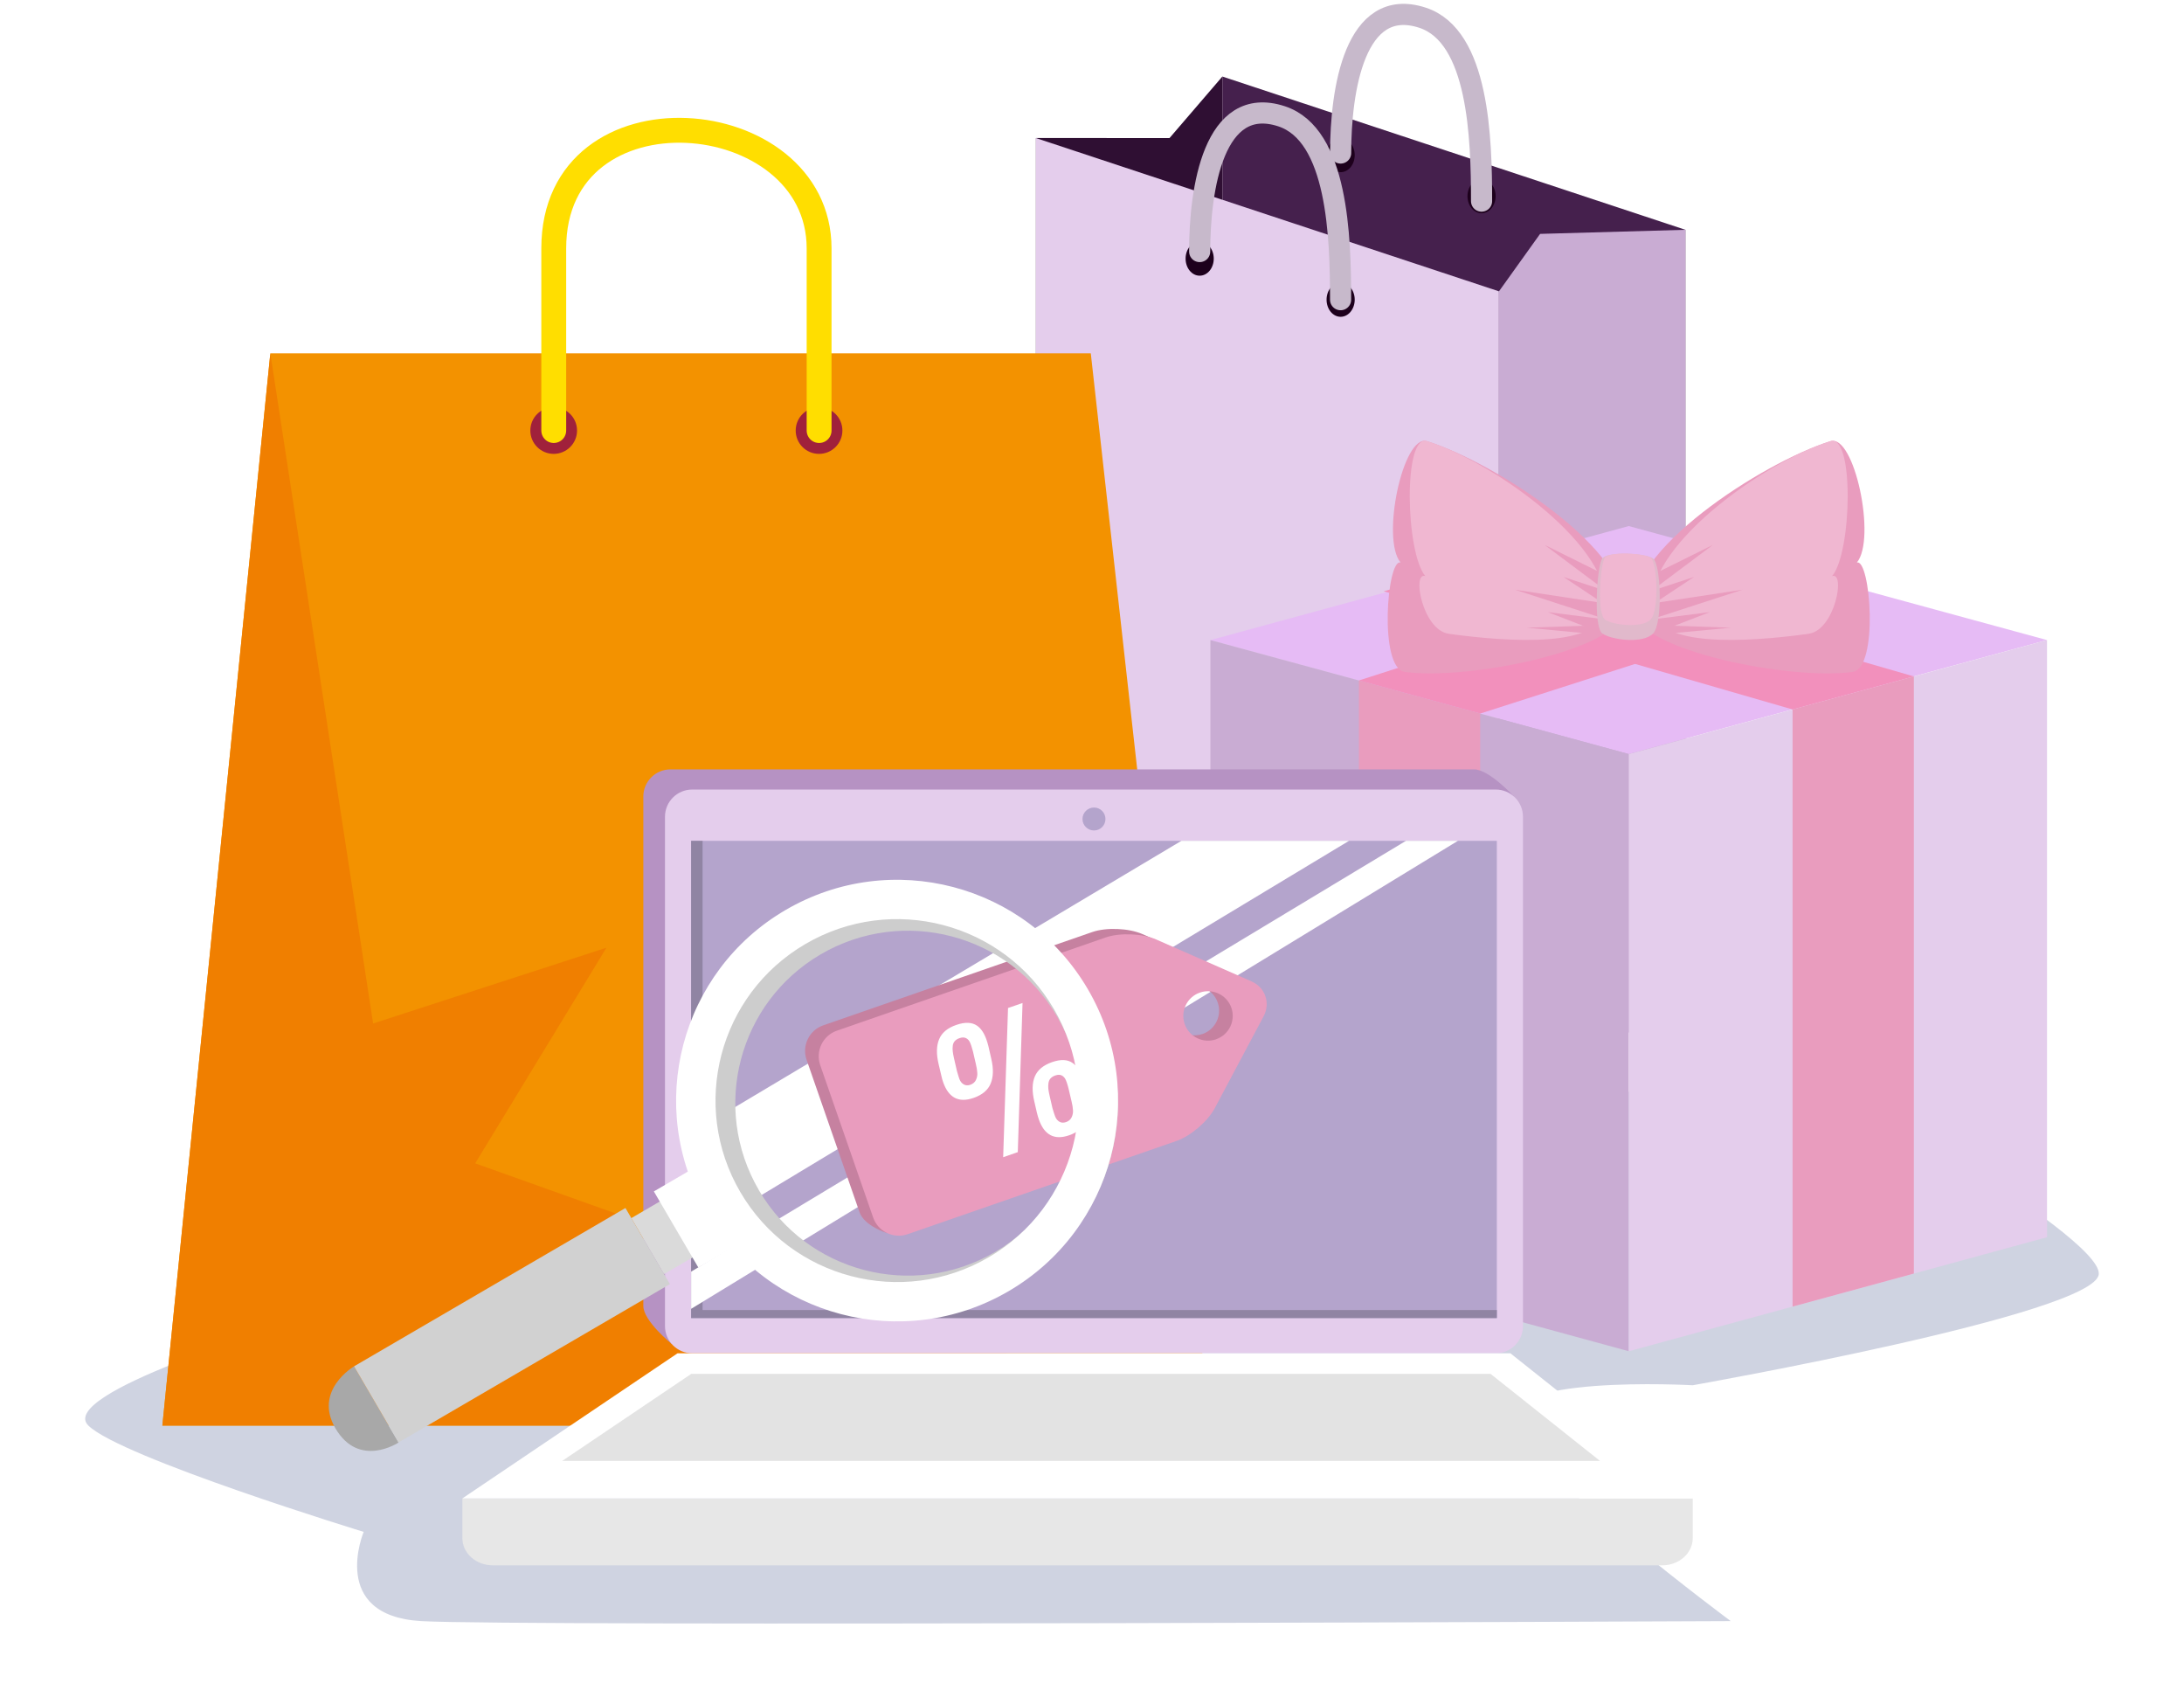
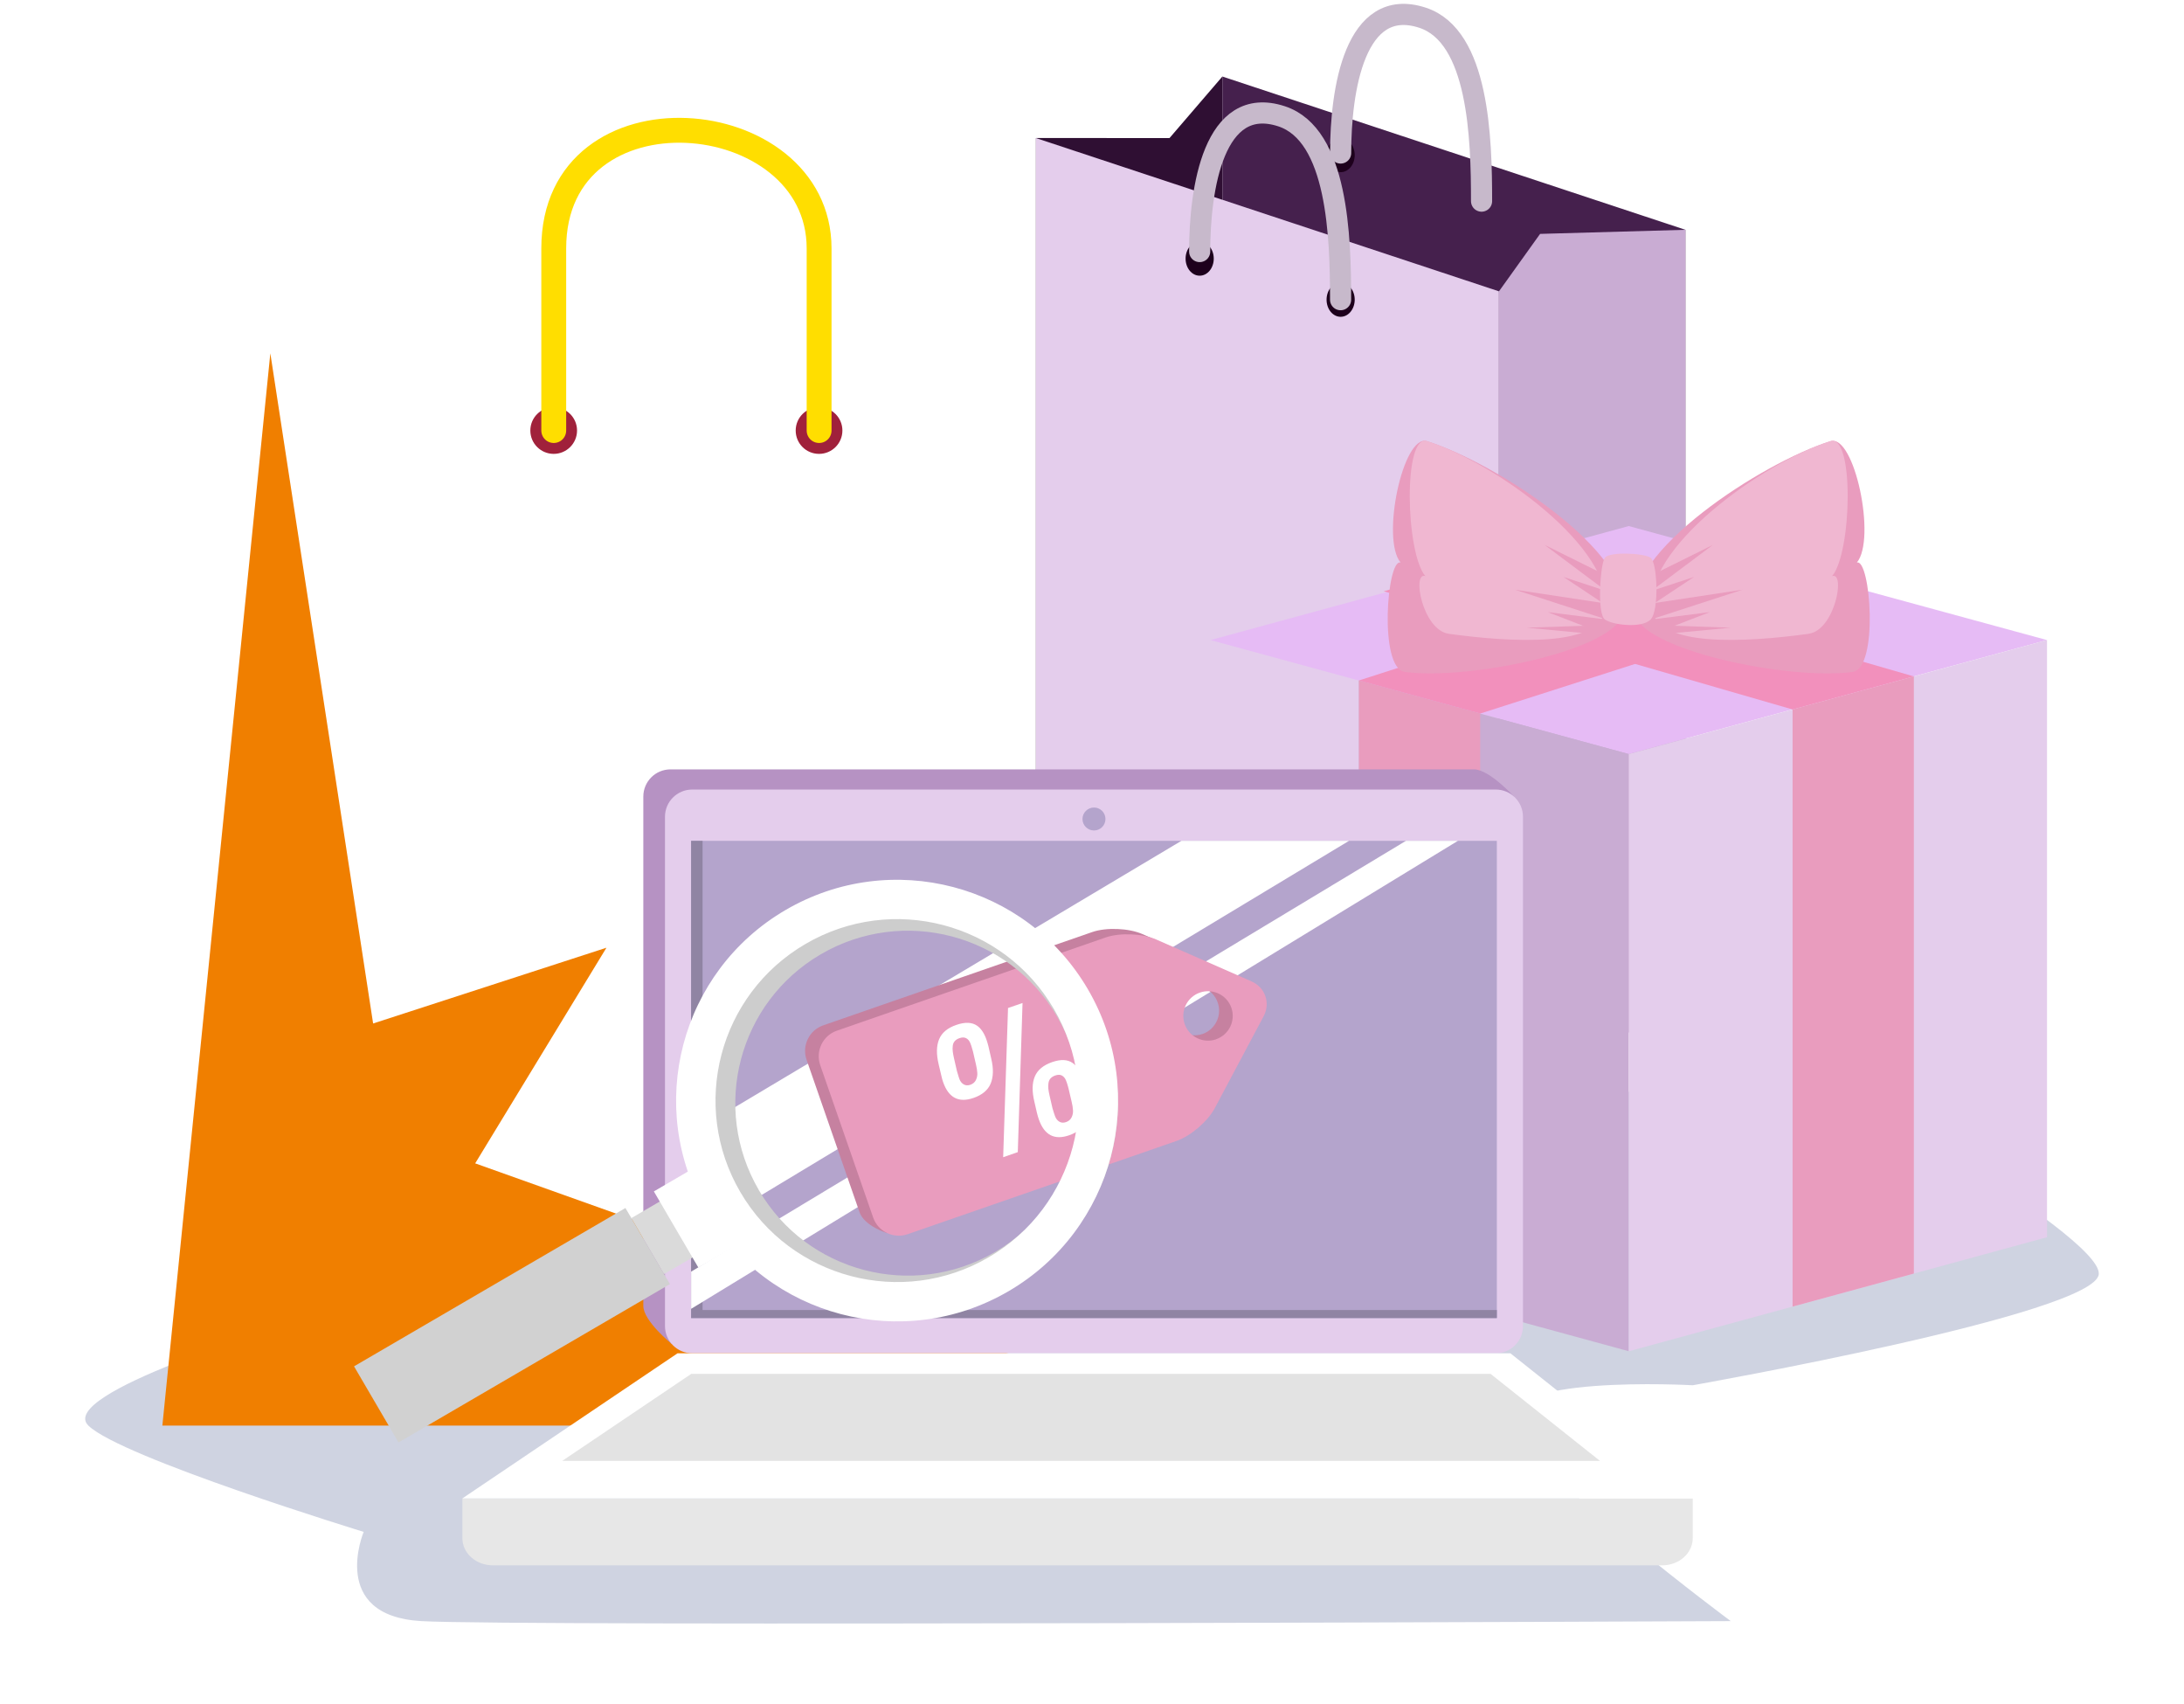
<svg xmlns="http://www.w3.org/2000/svg" width="282" height="220" viewBox="0 0 282 220" fill="none">
  <g filter="url(#filter0_f_93_255)">
    <path d="M36.772 171.068C36.772 171.068 7.187 179.891 11.413 184.022C15.64 188.152 46.958 197.742 46.958 197.742C46.958 197.742 42.408 208.557 54.383 209.26C66.358 209.964 223.478 209.26 223.478 209.26C223.478 209.26 198.464 190.699 195.463 184.022C192.462 177.344 218.568 178.815 218.568 178.815C218.568 178.815 270.653 169.619 270.998 164.461C271.343 159.304 231.917 137.175 231.917 137.175L36.772 171.068Z" fill="#CFD3E1" />
  </g>
  <path d="M157.833 9.878L151.007 17.822L133.763 17.815V121.435H145.576H157.833V9.878Z" fill="#2F0F33" />
  <path d="M157.833 9.878L217.617 29.663V133.284L157.833 113.499V9.878Z" fill="#45204D" />
  <path d="M193.547 141.221L133.763 121.442V17.822L193.547 37.607V141.221Z" fill="#E4CDEC" />
  <path d="M193.547 141.221L200.457 133.284H217.617V29.664L198.858 30.191L193.547 37.607V141.221Z" fill="#C9ACD3" />
  <path d="M156.72 33.385C156.72 34.603 155.91 35.588 154.903 35.588C153.895 35.588 153.085 34.603 153.085 33.385C153.085 32.168 153.895 31.183 154.903 31.183C155.91 31.183 156.72 32.168 156.72 33.385Z" fill="#1D001C" />
  <path d="M174.922 38.684C174.922 39.901 174.112 40.893 173.105 40.893C172.098 40.893 171.288 39.908 171.288 38.684C171.288 37.459 172.098 36.481 173.105 36.481C174.112 36.481 174.922 37.467 174.922 38.684Z" fill="#1D001C" />
  <path d="M174.922 20.024C174.922 21.241 174.112 22.226 173.105 22.226C172.098 22.226 171.288 21.241 171.288 20.024C171.288 18.807 172.098 17.822 173.105 17.822C174.112 17.822 174.922 18.807 174.922 20.024Z" fill="#1D001C" />
-   <path d="M193.117 25.322C193.117 26.54 192.307 27.525 191.3 27.525C190.293 27.525 189.482 26.54 189.482 25.322C189.482 24.105 190.293 23.12 191.3 23.12C192.307 23.12 193.117 24.105 193.117 25.322Z" fill="#1D001C" />
  <path d="M154.903 32.471C154.903 24.38 156.706 12.151 165.469 15.008C172.745 17.386 173.098 30.593 173.098 38.684" stroke="#C7B9CB" stroke-width="2.73" stroke-linecap="round" stroke-linejoin="round" />
  <path d="M173.105 19.75C173.105 11.658 174.908 -0.571 183.671 2.286C190.948 4.657 191.3 17.871 191.3 25.962" stroke="#C7B9CB" stroke-width="2.73" stroke-linecap="round" stroke-linejoin="round" />
  <path d="M210.305 67.905L264.313 82.624L210.305 97.337L156.291 82.624L210.305 67.905Z" fill="#E6BBF5" />
-   <path d="M210.312 97.337V174.424L191.124 169.189L175.465 164.918L156.291 159.704V82.624L175.465 87.838L191.124 92.109L210.312 97.337Z" fill="#C9ACD3" />
+   <path d="M210.312 97.337V174.424L191.124 169.189L175.465 164.918V82.624L175.465 87.838L191.124 92.109L210.312 97.337Z" fill="#C9ACD3" />
  <path d="M264.313 82.624V159.704L247.118 164.398L231.459 168.661L210.312 174.424V97.337L231.459 91.581L247.118 87.317L264.313 82.624Z" fill="#E4CDEC" />
  <path d="M191.124 92.109V169.189L175.465 164.918V87.838L191.124 92.109Z" fill="#E99CBE" />
  <path d="M191.124 92.109L240.757 76.207L224.999 71.908L175.465 87.838L191.124 92.109Z" fill="#F290BC" />
  <path d="M247.118 87.317V164.397L231.459 168.661V91.581L247.118 87.317Z" fill="#E99CBE" />
  <path d="M247.118 87.317L194.322 72.056L178.663 76.32L231.459 91.581L247.118 87.317Z" fill="#F290BC" />
  <path d="M239.222 86.734C230.98 87.859 211.827 83.898 211.017 79.1C209.699 71.261 227.507 59.715 236.348 56.95C239.44 55.979 242.314 69.58 239.757 72.619C241.518 72.028 242.61 86.269 239.215 86.734H239.222Z" fill="#E99CBE" />
  <path d="M233.537 81.815C225.295 82.941 214.144 83.546 213.334 78.747C212.017 70.909 227.507 59.715 236.348 56.943C239.44 55.972 239.123 71.324 236.566 74.364C238.327 73.773 236.925 81.351 233.53 81.808L233.537 81.815Z" fill="#F0B7D1" />
  <path d="M212.862 77.96L224.992 76.123L212.862 80.063V77.96Z" fill="#E99CBE" />
  <path d="M212.862 74.455L221.167 70.339L212.862 76.559V74.455Z" fill="#E99CBE" />
  <path d="M212.454 76.538L218.73 74.476L212.454 78.641V76.538Z" fill="#E99CBE" />
  <path d="M212.658 80.042L220.766 79.015L214.151 81.569L212.658 80.042Z" fill="#E99CBE" />
  <path d="M213.257 80.675L223.478 81.027L214.461 81.879L213.257 80.675Z" fill="#E99CBE" />
  <path d="M217.469 70.691C217.469 70.691 223.774 64.387 226.19 62.937C228.606 61.495 235.974 56.957 236.629 57.618C237.291 58.273 237.531 60.77 237.531 61.101C237.531 61.432 233.037 63.529 233.037 63.529C233.037 63.529 237.651 62.213 237.531 62.937C237.411 63.662 237.172 71.149 236.629 71.606C236.094 72.063 232.438 73.048 232.438 73.048C232.438 73.048 236.27 74.624 236.214 75.483C236.15 76.334 236.15 79.437 234.713 80.281C233.276 81.133 220.223 81.872 220.223 81.872L224.992 80.936L219.265 80.288L223.041 78.642L220.766 78.093L227.275 75.75L217.469 76.123L220.442 73.541L217.011 74.484L222.442 69.755L217.469 70.691Z" fill="#F0B7D1" />
  <path d="M181.382 86.734C189.624 87.859 208.777 83.898 209.587 79.1C210.904 71.261 193.096 59.715 184.256 56.95C181.164 55.979 178.29 69.58 180.847 72.619C179.086 72.028 177.994 86.269 181.389 86.734H181.382Z" fill="#E99CBE" />
  <path d="M187.067 81.815C195.308 82.941 206.459 83.546 207.269 78.747C208.594 70.909 193.096 59.715 184.256 56.943C181.164 55.972 181.481 71.324 184.038 74.364C182.277 73.773 183.678 81.351 187.074 81.808L187.067 81.815Z" fill="#F0B7D1" />
  <path d="M207.748 77.96L195.611 76.123L207.748 80.063V77.96Z" fill="#E99CBE" />
  <path d="M207.748 74.455L199.443 70.339L207.748 76.559V74.455Z" fill="#E99CBE" />
  <path d="M208.15 76.538L201.88 74.476L208.15 78.641V76.538Z" fill="#E99CBE" />
  <path d="M207.953 80.042L199.845 79.015L206.452 81.569L207.953 80.042Z" fill="#E99CBE" />
  <path d="M207.347 80.675L197.126 81.027L206.142 81.879L207.347 80.675Z" fill="#E99CBE" />
  <path d="M203.134 70.691C203.134 70.691 196.83 64.387 194.414 62.937C191.998 61.495 184.629 56.957 183.974 57.618C183.312 58.273 183.073 60.77 183.073 61.101C183.073 61.432 187.567 63.529 187.567 63.529C187.567 63.529 182.953 62.213 183.073 62.937C183.192 63.662 183.432 71.149 183.974 71.606C184.51 72.063 188.166 73.048 188.166 73.048C188.166 73.048 184.334 74.624 184.39 75.483C184.446 76.334 184.446 79.437 185.883 80.281C187.32 81.133 200.373 81.872 200.373 81.872L195.604 80.936L201.331 80.288L197.562 78.642L199.838 78.093L193.329 75.75L203.134 76.123L200.162 73.541L203.592 74.484L198.161 69.755L203.134 70.691Z" fill="#F0B7D1" />
-   <path d="M213.468 81.752C212.207 83.145 208.037 82.624 206.875 81.752C205.712 80.872 206.191 73.083 206.875 72.105C207.551 71.127 212.496 71.374 213.468 72.105C214.44 72.837 214.729 80.352 213.468 81.752Z" fill="#E1B9CB" />
  <path d="M213.13 79.972C212.003 81.126 208.27 80.697 207.227 79.972C206.184 79.247 206.621 72.802 207.227 71.993C207.833 71.184 212.264 71.388 213.13 71.993C213.996 72.598 214.257 78.818 213.13 79.972Z" fill="#F0B7D1" />
  <path d="M212.193 77.333C211.432 78.114 208.903 77.826 208.199 77.333C207.494 76.841 207.79 72.478 208.199 71.937C208.607 71.395 211.608 71.528 212.193 71.937C212.778 72.345 212.954 76.552 212.193 77.333Z" fill="#F0B7D1" />
-   <path d="M156.291 184.022H20.965L34.906 45.607H140.843L156.291 184.022Z" fill="#F39200" />
  <path d="M156.291 184.022H20.965L34.906 45.607L48.177 132.116L78.305 122.336L61.356 150.171L156.291 184.022Z" fill="#F07F00" />
  <path d="M74.508 55.577C74.508 57.237 73.155 58.588 71.493 58.588C69.831 58.588 68.478 57.244 68.478 55.577C68.478 53.909 69.823 52.565 71.493 52.565C73.162 52.565 74.508 53.909 74.508 55.577Z" fill="#A0213B" />
  <path d="M108.771 55.577C108.771 57.237 107.425 58.588 105.756 58.588C104.086 58.588 102.741 57.244 102.741 55.577C102.741 53.909 104.086 52.565 105.756 52.565C107.425 52.565 108.771 53.909 108.771 55.577Z" fill="#A0213B" />
  <path d="M105.763 55.577V32.069C105.763 13.262 71.5 10.258 71.5 32.069V55.577" stroke="#FFDE00" stroke-width="3.21" stroke-linecap="round" stroke-linejoin="round" />
  <path d="M193.85 168.584C193.85 170.526 192.279 172.095 190.335 172.095L86.722 173.474C86.722 173.474 83.066 170.519 83.066 168.577V102.825C83.066 100.883 84.637 99.314 86.581 99.314H190.335C192.279 99.314 195.463 102.797 195.463 102.797L193.85 168.577V168.584Z" fill="#B692C3" />
  <path d="M89.378 101.917H193.132C195.076 101.917 196.647 103.493 196.647 105.428V171.18C196.647 173.122 195.069 174.691 193.132 174.691H89.378C87.441 174.691 85.863 173.115 85.863 171.18V105.428C85.863 103.486 87.441 101.917 89.378 101.917Z" fill="#E4CDEC" />
  <path d="M59.701 193.421V198.551C59.701 200.493 61.462 202.062 63.639 202.062H214.63C216.807 202.062 218.568 200.486 218.568 198.551V193.421H59.701Z" fill="#E7E7E7" />
  <path d="M193.273 108.539H89.237V170.147H193.273V108.539Z" fill="#B4A4CC" />
  <path d="M90.717 169.105V108.539H89.237V170.14H193.273V169.105H90.717Z" fill="#9084A3" />
  <path d="M142.738 105.723C142.738 106.54 142.075 107.201 141.258 107.201C140.441 107.201 139.772 106.54 139.772 105.723C139.772 104.907 140.434 104.239 141.258 104.239C142.082 104.239 142.738 104.9 142.738 105.723Z" fill="#B4A4CC" />
  <g style="mix-blend-mode:soft-light">
    <path d="M89.237 159.74V146.294L152.543 108.539H174.183L89.237 159.74Z" fill="white" />
  </g>
  <g style="mix-blend-mode:soft-light">
    <path d="M89.237 168.951V164.152L181.537 108.539H188.243L89.237 168.951Z" fill="white" />
  </g>
  <path d="M218.568 193.421H59.701L87.483 174.691H195.026L218.568 193.421Z" fill="white" />
  <path d="M89.258 177.344L72.592 188.581H206.593L192.462 177.344H89.258Z" fill="#E3E3E3" />
  <path d="M159.841 125.995L147.514 120.577C145.753 119.803 142.829 119.684 141.019 120.317L106.298 132.356C104.481 132.982 103.516 134.98 104.143 136.795L110.983 156.475C111.609 158.284 114.561 159.177 114.561 159.177L150.148 146.59C151.965 145.963 154.184 144.057 155.086 142.368L161.405 130.484C162.306 128.788 161.602 126.769 159.848 126.002L159.841 125.995ZM155.269 133.467C153.607 134.044 151.782 133.165 151.205 131.504C150.627 129.844 151.508 128.021 153.17 127.444C154.832 126.867 156.657 127.747 157.235 129.414C157.812 131.075 156.932 132.897 155.269 133.474V133.467Z" fill="#C681A0" />
  <path d="M161.602 126.684L149.275 121.267C147.514 120.493 144.59 120.38 142.78 121.006L108.059 133.045C106.242 133.671 105.277 135.669 105.904 137.485L112.744 157.165C113.37 158.973 115.371 159.944 117.188 159.318L151.909 147.279C153.726 146.653 155.945 144.753 156.847 143.057L163.166 131.173C164.067 129.478 163.363 127.458 161.609 126.691L161.602 126.684ZM157.03 134.157C155.368 134.734 153.543 133.854 152.966 132.187C152.388 130.519 153.269 128.704 154.931 128.127C156.593 127.55 158.418 128.429 158.996 130.09C159.573 131.757 158.693 133.573 157.023 134.15L157.03 134.157Z" fill="#E99CBE" />
  <path d="M125.691 141.728C123.789 142.389 122.486 141.706 121.781 139.694C121.69 139.427 121.605 139.145 121.542 138.836L121.197 137.372C120.887 136.064 120.908 134.994 121.26 134.15C121.612 133.305 122.352 132.686 123.486 132.299C124.62 131.905 125.515 131.947 126.177 132.412C126.684 132.771 127.086 133.376 127.381 134.227C127.466 134.48 127.55 134.748 127.621 135.036L127.994 136.669C128.297 137.956 128.269 139.019 127.917 139.87C127.565 140.721 126.825 141.334 125.705 141.728H125.691ZM125.296 140.025C125.627 139.905 125.867 139.708 126.008 139.42C126.149 139.131 126.212 138.822 126.191 138.505C126.177 138.181 126.113 137.801 126.008 137.365L125.627 135.712C125.557 135.444 125.487 135.198 125.409 134.973C125.367 134.867 125.325 134.762 125.289 134.656C125.17 134.354 124.993 134.143 124.754 134.016C124.514 133.889 124.226 133.889 123.887 134.009C123.627 134.1 123.423 134.227 123.282 134.389C123.134 134.558 123.049 134.755 123.021 135.001C122.993 135.247 122.986 135.487 123.021 135.726C123.049 135.965 123.099 136.254 123.176 136.584L123.556 138.238C123.627 138.505 123.697 138.751 123.775 138.976C123.81 139.089 123.852 139.195 123.887 139.307C124.007 139.617 124.197 139.842 124.444 139.983C124.691 140.123 124.979 140.137 125.31 140.025H125.296ZM129.53 149.376L130.157 130.118L132.031 129.471L131.418 148.721L129.537 149.376H129.53ZM138.046 146.547C136.144 147.209 134.834 146.519 134.13 144.479C134.045 144.225 133.961 143.951 133.89 143.655L133.552 142.185C133.242 140.876 133.263 139.807 133.615 138.962C133.968 138.118 134.714 137.499 135.841 137.105C136.976 136.711 137.87 136.753 138.525 137.232C139.025 137.59 139.42 138.181 139.716 139.005C139.807 139.265 139.885 139.546 139.955 139.849L140.343 141.488C140.963 144.113 140.202 145.801 138.053 146.547H138.046ZM137.652 144.845C137.983 144.725 138.222 144.528 138.363 144.239C138.504 143.951 138.568 143.641 138.546 143.325C138.532 143.001 138.469 142.621 138.363 142.185L137.976 140.531C137.905 140.243 137.828 139.983 137.75 139.75C137.715 139.652 137.68 139.56 137.645 139.476C137.525 139.173 137.349 138.962 137.116 138.836C136.884 138.709 136.595 138.709 136.25 138.829C135.989 138.92 135.792 139.047 135.644 139.209C135.496 139.371 135.412 139.582 135.377 139.821C135.341 140.067 135.341 140.306 135.362 140.546C135.391 140.785 135.44 141.073 135.517 141.404L135.898 143.057C135.968 143.304 136.039 143.529 136.109 143.74C136.151 143.867 136.201 143.993 136.243 144.12C136.363 144.429 136.553 144.655 136.792 144.795C137.039 144.943 137.321 144.957 137.652 144.845Z" fill="white" />
  <path d="M88.832 152.974L81.514 157.242L85.737 164.467L93.055 160.199L88.832 152.974Z" fill="#DADADA" />
  <path d="M140.646 128.739C133.094 115.82 116.491 111.465 103.551 119.008C90.618 126.551 86.258 143.142 93.809 156.053C101.36 168.971 117.97 173.327 130.904 165.784C143.837 158.241 148.197 141.65 140.646 128.739ZM97.986 153.625C91.78 143.008 95.366 129.379 105.988 123.18C116.618 116.981 130.263 120.563 136.468 131.18C142.674 141.798 139.089 155.427 128.459 161.625C117.83 167.824 104.185 164.243 97.979 153.625H97.986Z" fill="#CDCDCD" />
  <path d="M140.469 127.698C132.524 114.104 115.054 109.523 101.445 117.46C87.835 125.397 83.25 142.846 91.195 156.44C99.141 170.034 116.611 174.614 130.22 166.678C143.829 158.741 148.415 141.291 140.469 127.698ZM95.591 153.879C89.061 142.713 92.83 128.366 104.016 121.844C115.195 115.321 129.558 119.085 136.088 130.259C142.618 141.432 138.849 155.772 127.663 162.294C116.484 168.817 102.121 165.052 95.591 153.879Z" fill="white" />
  <path d="M91.745 149.525L84.427 153.793L90.17 163.618L97.488 159.35L91.745 149.525Z" fill="white" />
-   <path d="M43.309 184.374C40.435 179.462 45.718 176.374 45.718 176.374L51.466 186.203C51.466 186.203 46.373 189.608 43.309 184.374Z" fill="#A8A8A8" />
  <path d="M80.758 155.934L45.713 176.373L51.457 186.198L86.502 165.759L80.758 155.934Z" fill="#D1D1D1" />
  <defs>
    <filter id="filter0_f_93_255" x="0.6" y="126.775" width="280.8" height="93.198" filterUnits="userSpaceOnUse" color-interpolation-filters="sRGB">
      <feFlood flood-opacity="0" result="BackgroundImageFix" />
      <feBlend mode="normal" in="SourceGraphic" in2="BackgroundImageFix" result="shape" />
      <feGaussianBlur stdDeviation="5.2" result="effect1_foregroundBlur_93_255" />
    </filter>
  </defs>
</svg>